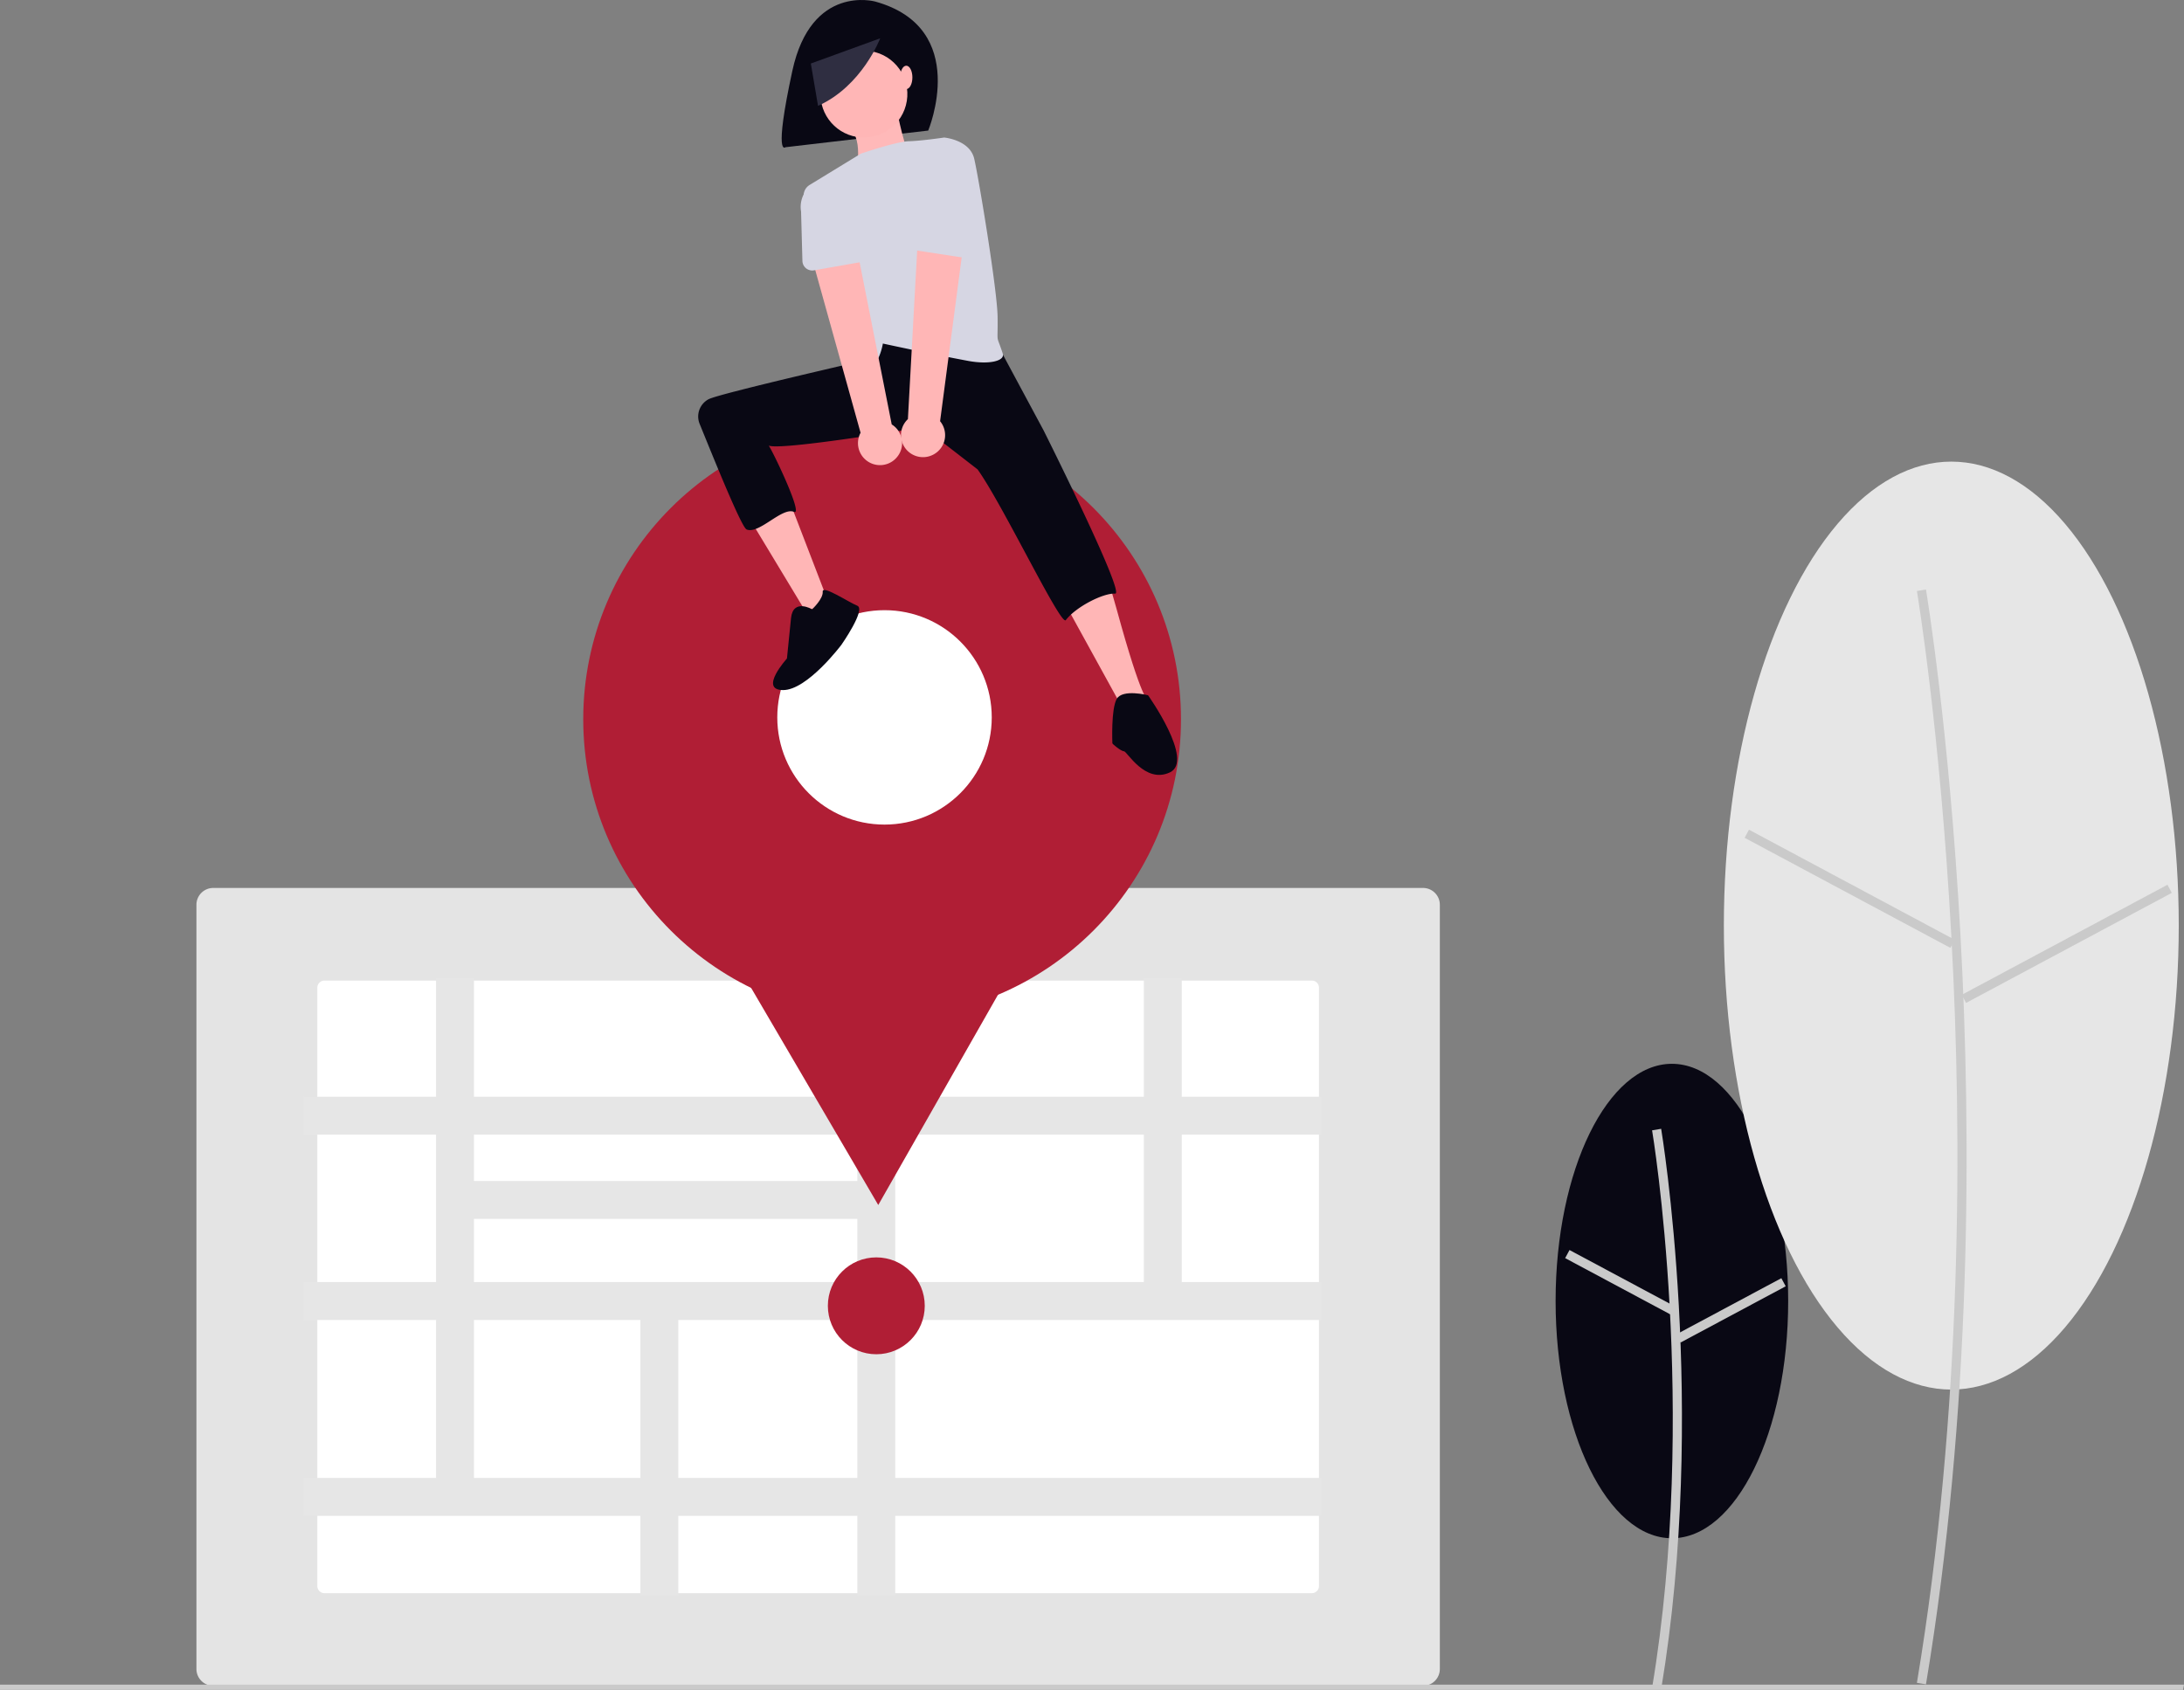
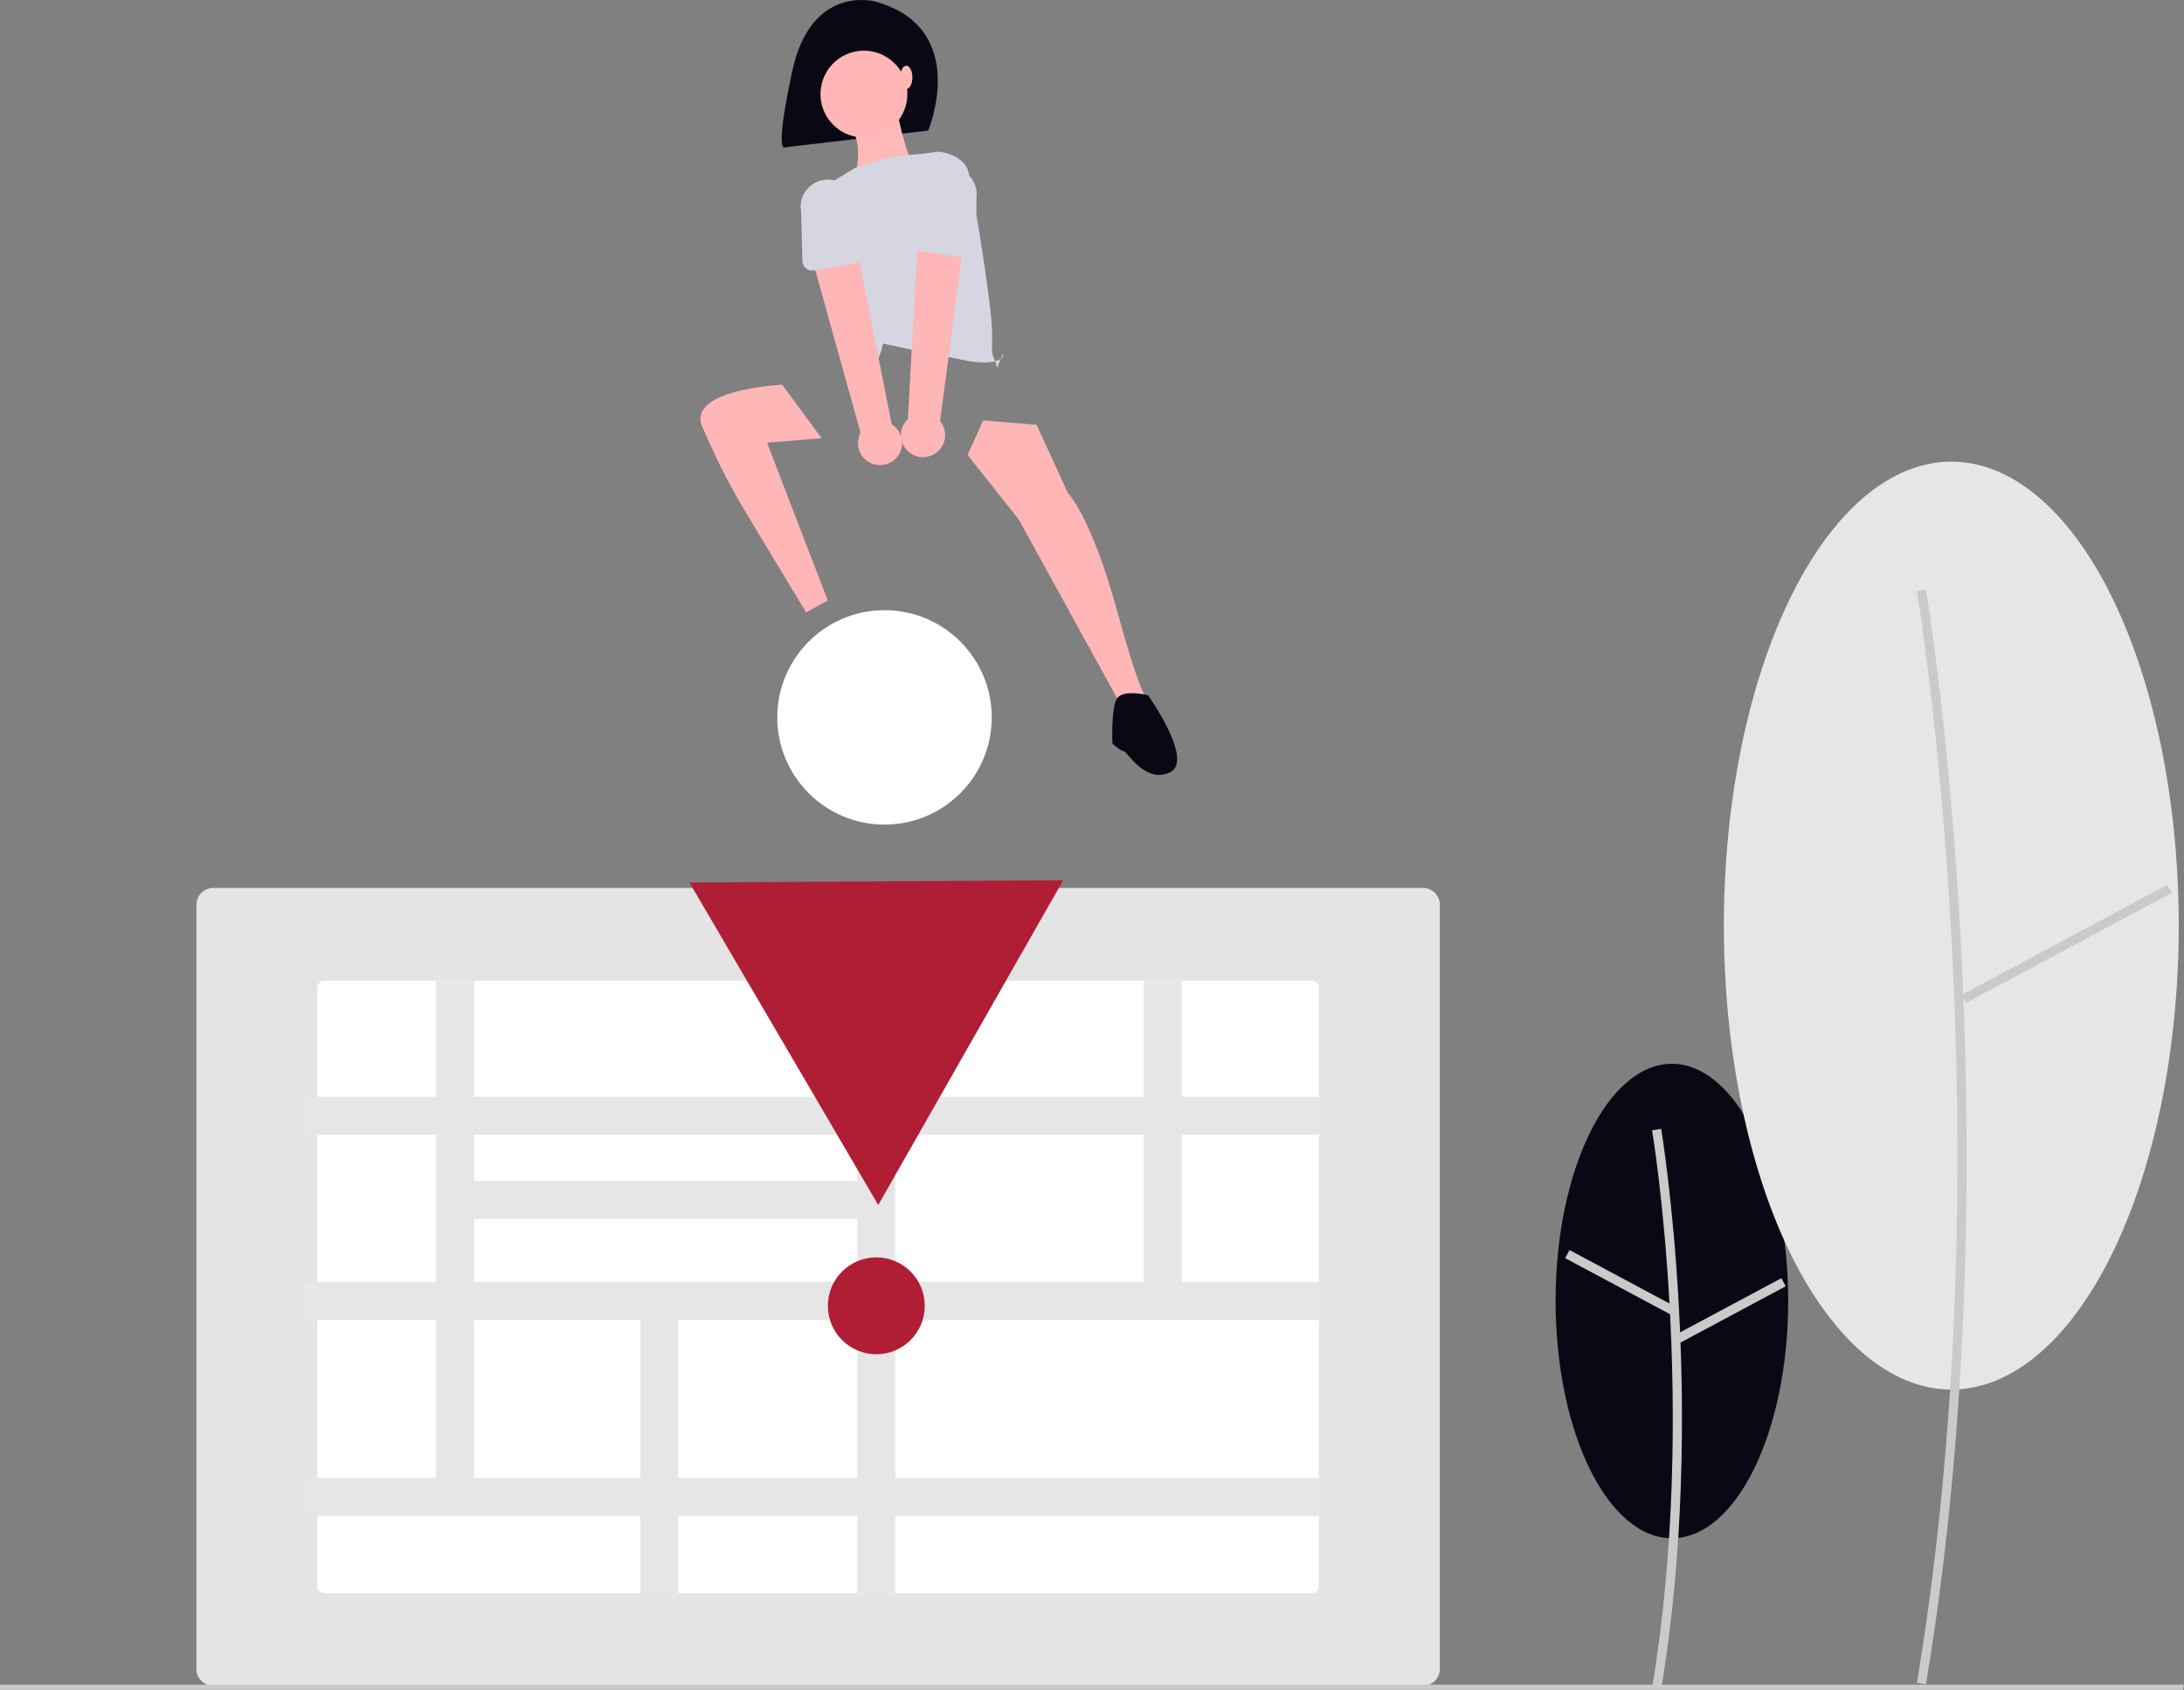
<svg xmlns="http://www.w3.org/2000/svg" height="704.996" viewBox="0 0 910.908 704.996" width="910.908">
  <rect x="0" y="0" width="910.908" height="704.996" fill="#808080" stroke="none" />
  <ellipse cx="697.317" cy="542.77" fill="#090814" rx="48.503" ry="98.965" />
  <path d="m837.384 802.263c19.426-116.551.2-232.682 0-233.84l-3.779.64c.2 1.153 19.315 116.673 0 232.571z" fill="#cacaca" transform="translate(-144.546 -97.502)" />
  <path d="m0 0h3.833v49.74h-3.833z" fill="#cacaca" transform="matrix(.472 -.882 .882 .472 652.802 524.873)" />
  <path d="m0 0h49.741v3.833h-49.741z" fill="#cacaca" transform="matrix(.882 -.472 .472 .882 699.099 556.718)" />
  <ellipse cx="813.855" cy="386.144" fill="#e6e6e6" rx="94.866" ry="193.564" />
  <path d="m947.834 800.179c37.944-227.66.383-454.492 0-456.756l-3.779.64c.383 2.259 37.834 228.48 0 455.487z" fill="#cacaca" transform="translate(-144.546 -97.502)" />
-   <path d="m0 0h3.833v97.287h-3.833z" fill="#cacaca" transform="matrix(.472 -.882 .882 .472 727.657 349.519)" />
  <path d="m0 0h97.287v3.833h-97.287z" fill="#cacaca" transform="matrix(.882 -.472 .472 .882 818.207 415.025)" />
  <path d="m738.076 800.787h-504.6a7.008 7.008 0 0 1 -7-7v-318.845a7.008 7.008 0 0 1 7-7h504.6a7.008 7.008 0 0 1 7 7v318.845a7.009 7.009 0 0 1 -7 7z" fill="#e4e4e4" transform="translate(-144.546 -97.502)" />
  <path d="m279.884 506.579a3 3 0 0 0 -3 3v249.572a3 3 0 0 0 3 3h411.787a3 3 0 0 0 3-3v-249.572a3 3 0 0 0 -3-3z" fill="#fff" transform="translate(-144.546 -97.502)" />
  <path d="m695.671 570.859v-15.815h-58.234v-49.465h-15.815v49.465h-103.675v-49.465h-15.814v49.465h-159.906v-49.465h-15.815v49.465h-55.295v15.815h55.294v61.5h-55.294v15.815h55.294v65.9h-55.294v15.815h140.519v33.261h15.815v-33.264h74.681v33.264h15.814v-33.264h177.725v-15.815h-177.724v-65.9h177.724v-15.81h-58.234v-61.5zm-193.538 0v19.329h-159.906v-19.329zm-159.906 35.141h159.906v26.358h-159.906zm0 108.068v-65.9h69.41v65.9zm159.906 0h-74.682v-65.9h74.681zm119.49-81.71h-103.676v-61.5h103.675z" fill="#e6e6e6" transform="translate(-144.546 -97.502)" />
  <circle cx="365.494" cy="544.767" fill="#b01e35" r="20.208" />
  <path d="m910.513 705h-910.513v-2.182h910.908z" fill="#cacaca" />
-   <circle cx="367.916" cy="300.067" fill="#b01e35" r="124.655" />
  <path d="m369.135 502.707-39.382-67.274-39.382-67.274 77.952-.469 77.952-.469-38.575 67.743z" fill="#b01e35" transform="translate(-2.829)" />
  <circle cx="368.916" cy="299.282" fill="#fff" r="44.724" />
  <path d="m509.579 98.143s-26.674-7.514-34.563 28.928-2.878 31.85-2.878 31.85l59.546-6.95s17.905-42.746-22.105-53.828z" fill="#090814" transform="translate(-144.546 -97.502)" />
  <path d="m470.787 258.012s-40.242 1.863-33.273 17.659q.739 1.675 1.376 3.138a282.526 282.526 0 0 0 17.164 33.223l24.733 40.98 9-5-25.327-65.837 22.765-1.858z" fill="#ffb6b6" transform="translate(-144.546 -97.502)" />
  <path d="m519.629 169.563s3.717 19.513 6.969 22.3-24.623 6.969-24.623 6.969 4.181-13.473-.929-20.442 18.583-8.827 18.583-8.827z" fill="#ffb9b9" transform="translate(-145.676 -124.155)" />
  <path d="m576.891 274.742 13.008 28.34s9.756 9.756 20.442 48.782 13.008 37.632 13.008 37.632l-10.562 3.518-43.33-78.781-21.371-26.946 6.5-14.4z" fill="#ffb6b6" transform="translate(-144.546 -97.502)" />
-   <path d="m561.095 242.221 18.693 34.792s34.263 68.418 29.883 68.142c-4.924-.311-16.356 5.483-20.6 11.054-2.05 2.689-26.28-48.2-36.8-62.883l-22.771-17.655s-64.636 10.879-64.715 7.341c-.039-1.733 15.315 29.877 10.916 28.035-5.012-2.1-14.549 9.46-19.747 7.346-2.145-.872-13.466-28.993-19.6-44.048a8.148 8.148 0 0 1 3.77-10.311c4.61-2.4 68.662-17.023 68.662-17.023l-1.12-5.721 4.647-9.29z" fill="#090814" transform="translate(-144.546 -97.502)" />
  <circle cx="18.119" cy="18.119" fill="#ffb6b6" r="18.119" transform="matrix(.16 -.987 .987 .16 339.546 54.238)" />
-   <path d="m562.787 245.012c1 3-5.479 4.726-14.511 3.039-7.814-1.459-16.367-3.192-23.113-4.595-7.224-1.505-12.386-2.63-12.386-2.63s-1.858 11.615-7.9 10.221c-5.2-1.2-20.753-55.513-24.958-70.524a5.222 5.222 0 0 1 2.309-5.868l21.357-13.041s14.718-5.055 20.084-5.2 14.658-1.538 14.658-1.538 10.685.929 12.544 8.827 9.613 54.726 9.756 65.971c.16 12.338-.84 6.338 2.16 15.338z" fill="#d6d6e3" transform="translate(-144.546 -97.502)" />
-   <path d="m511.654 113.485s-7.514 19.911-25.922 28.176l-3.006-17.661z" fill="#2f2e41" transform="translate(-144.546 -97.502)" />
+   <path d="m562.787 245.012c1 3-5.479 4.726-14.511 3.039-7.814-1.459-16.367-3.192-23.113-4.595-7.224-1.505-12.386-2.63-12.386-2.63s-1.858 11.615-7.9 10.221c-5.2-1.2-20.753-55.513-24.958-70.524l21.357-13.041s14.718-5.055 20.084-5.2 14.658-1.538 14.658-1.538 10.685.929 12.544 8.827 9.613 54.726 9.756 65.971c.16 12.338-.84 6.338 2.16 15.338z" fill="#d6d6e3" transform="translate(-144.546 -97.502)" />
  <ellipse cx="377.988" cy="32.289" fill="#ffb6b6" rx="2.555" ry="4.878" />
  <g transform="translate(-144.546 -97.502)">
    <path d="m518.468 288.434a9.136 9.136 0 0 0 -2-13.865l-16.158-81.626-18.556 7.1 21.719 78a9.185 9.185 0 0 0 15 10.389z" fill="#ffb6b6" />
    <path d="m504.4 206.7-20.375 3.589a4.1 4.1 0 0 1 -4.805-3.922l-.562-20.619a11.376 11.376 0 1 1 22.42-3.881l6.5 19.505a4.1 4.1 0 0 1 -3.178 5.328z" fill="#d6d6e3" />
    <path d="m534.09 287a9.136 9.136 0 0 0 2.552-13.774l10.869-82.5-19.853.774-4.441 80.849a9.185 9.185 0 0 0 10.873 14.651z" fill="#ffb6b6" />
    <path d="m546.973 205.068-20.45-3.134a4.1 4.1 0 0 1 -3.294-5.256l6.079-19.71a11.376 11.376 0 1 1 22.48 3.513l-.1 20.559a4.1 4.1 0 0 1 -4.717 4.028z" fill="#d6d6e3" />
  </g>
-   <path d="m478.852 371.293s-9.123-1.352-6.758 6.758l4.731 16.219s-6.082 16.557 3.379 12.84 15.543-26.694 15.543-26.694 4.055-17.571 0-17.571-16.895-2.7-15.543 0-1.352 8.448-1.352 8.448z" fill="#090814" transform="matrix(.927 .375 -.375 .927 34.055 -269.574)" />
  <path d="m613.914 411.619s-10.626-2.732-13.055 1.518-1.822 18.216-1.822 18.519 3.644 3.344 4.863 3.344 8.8 13.662 19.127 8.8-9.113-32.181-9.113-32.181z" fill="#090814" transform="translate(-135.083 -121.571)" />
</svg>